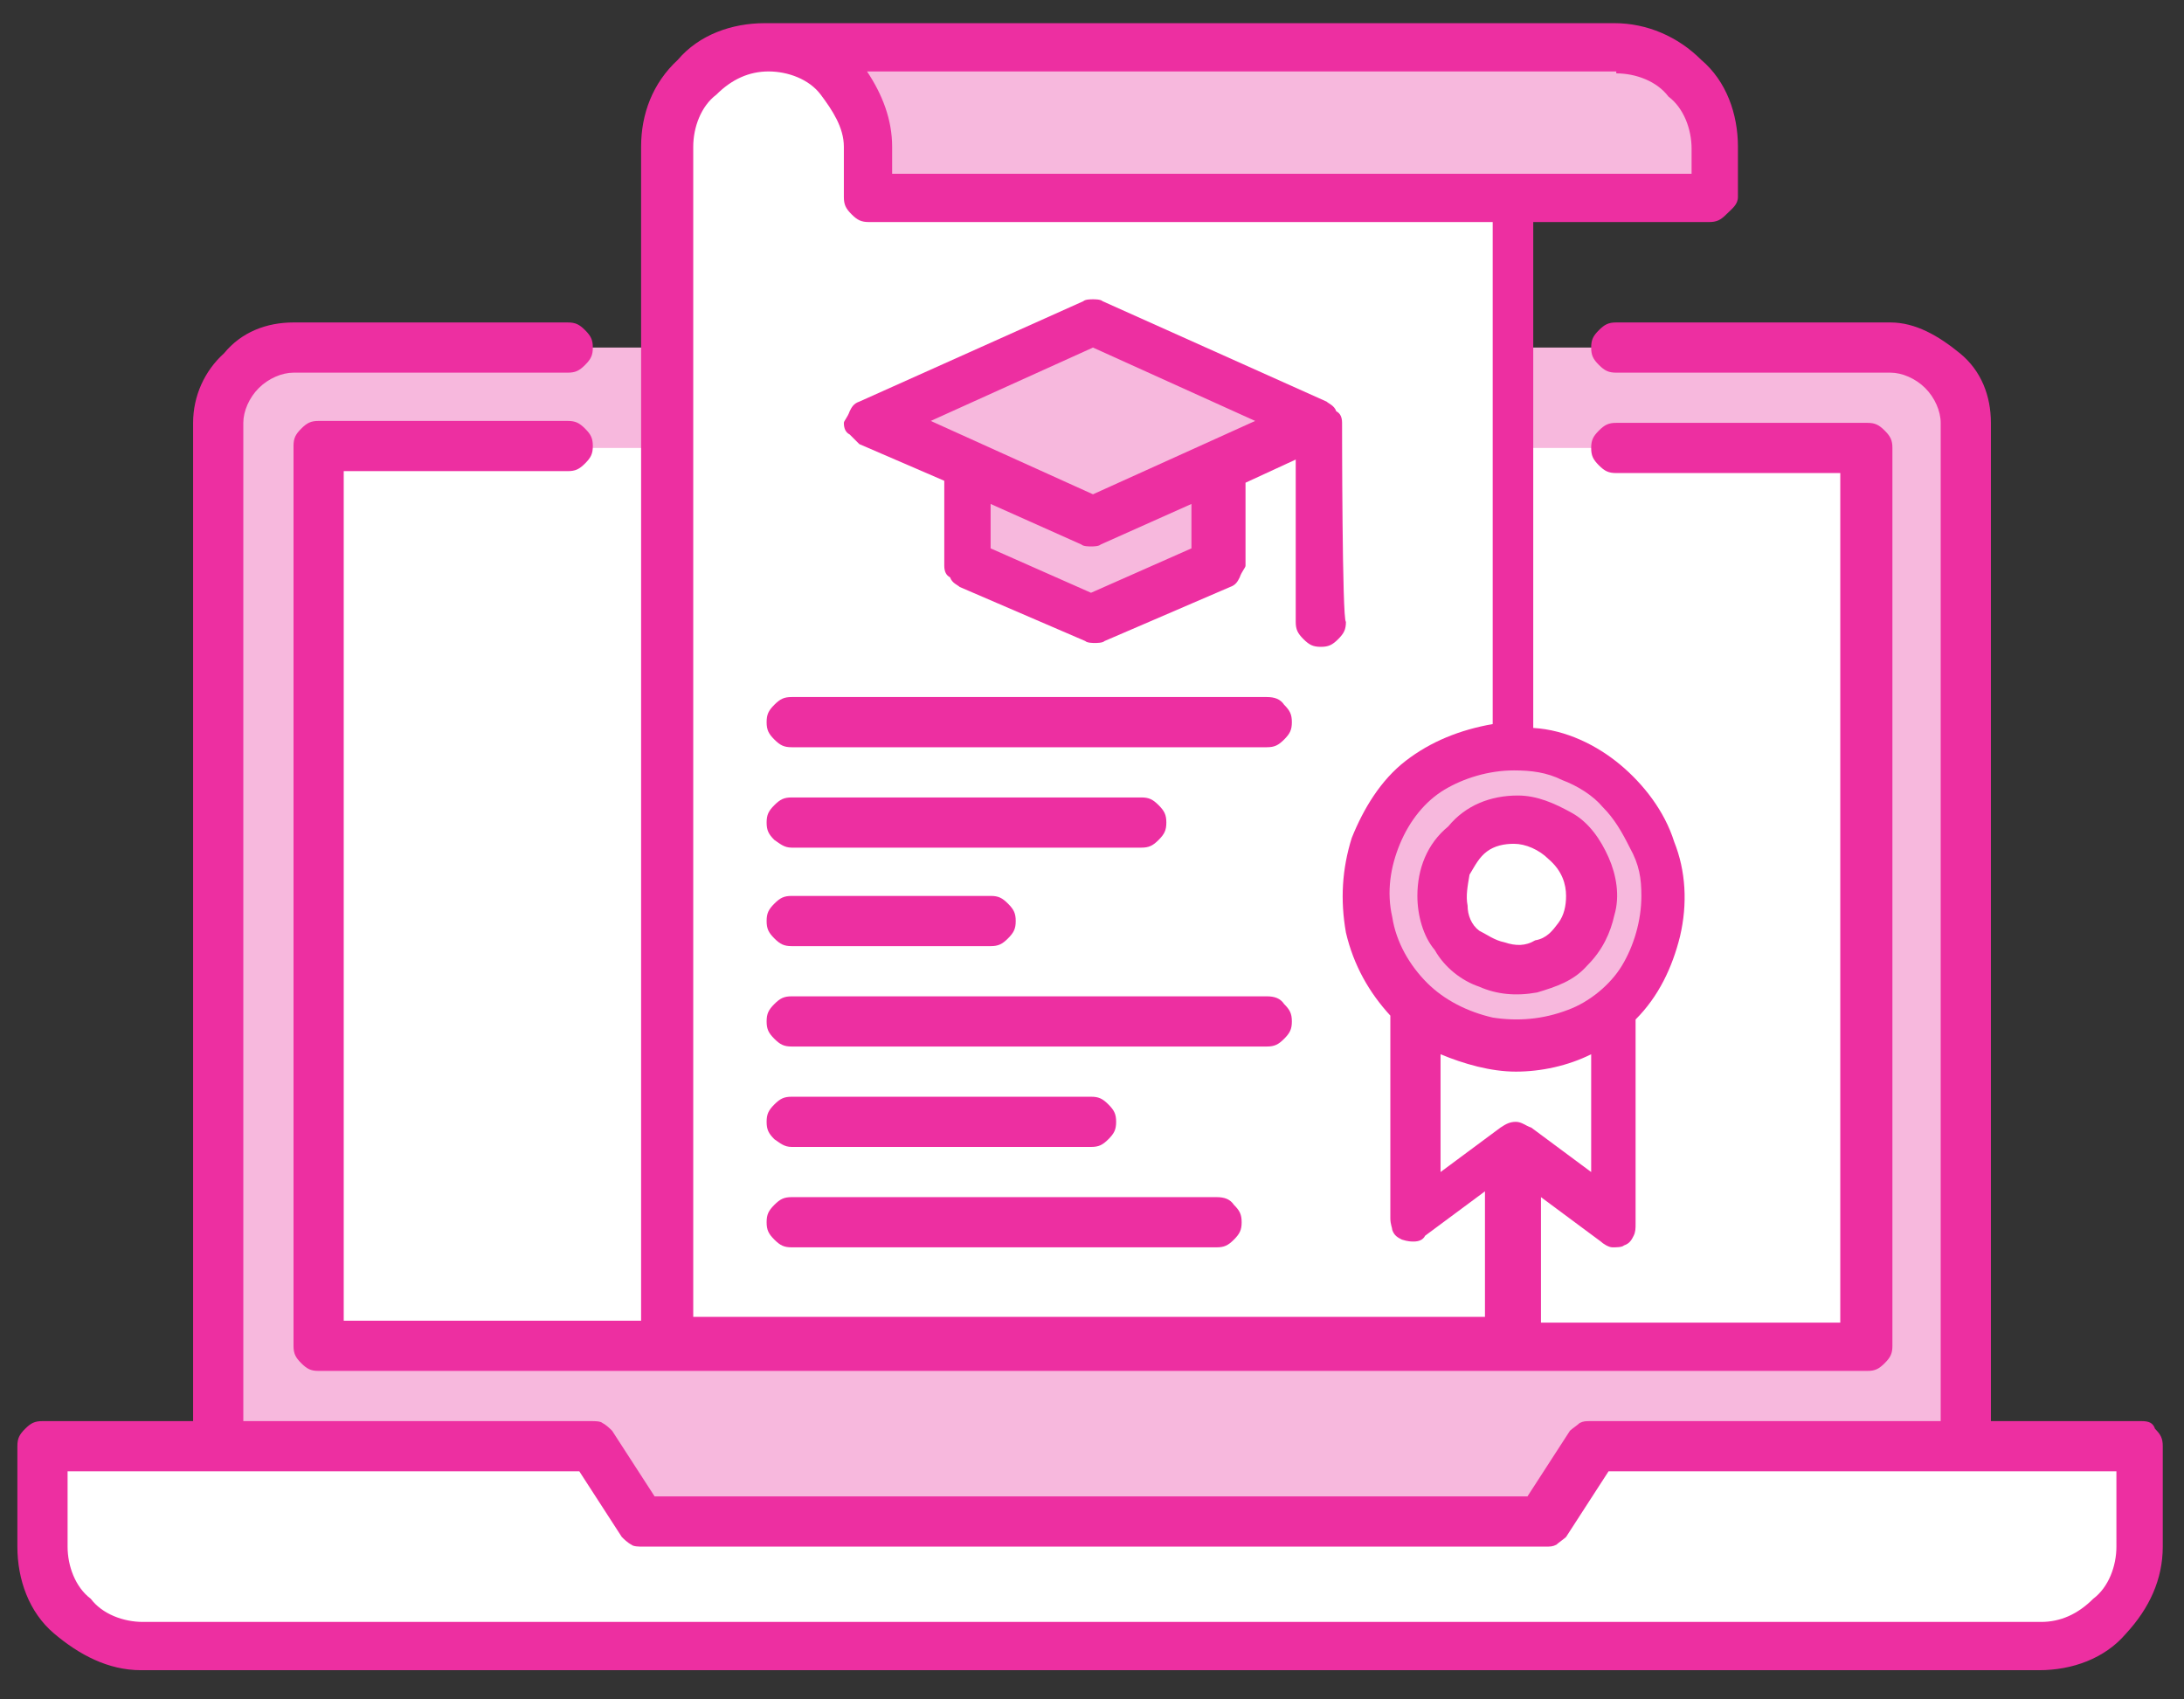
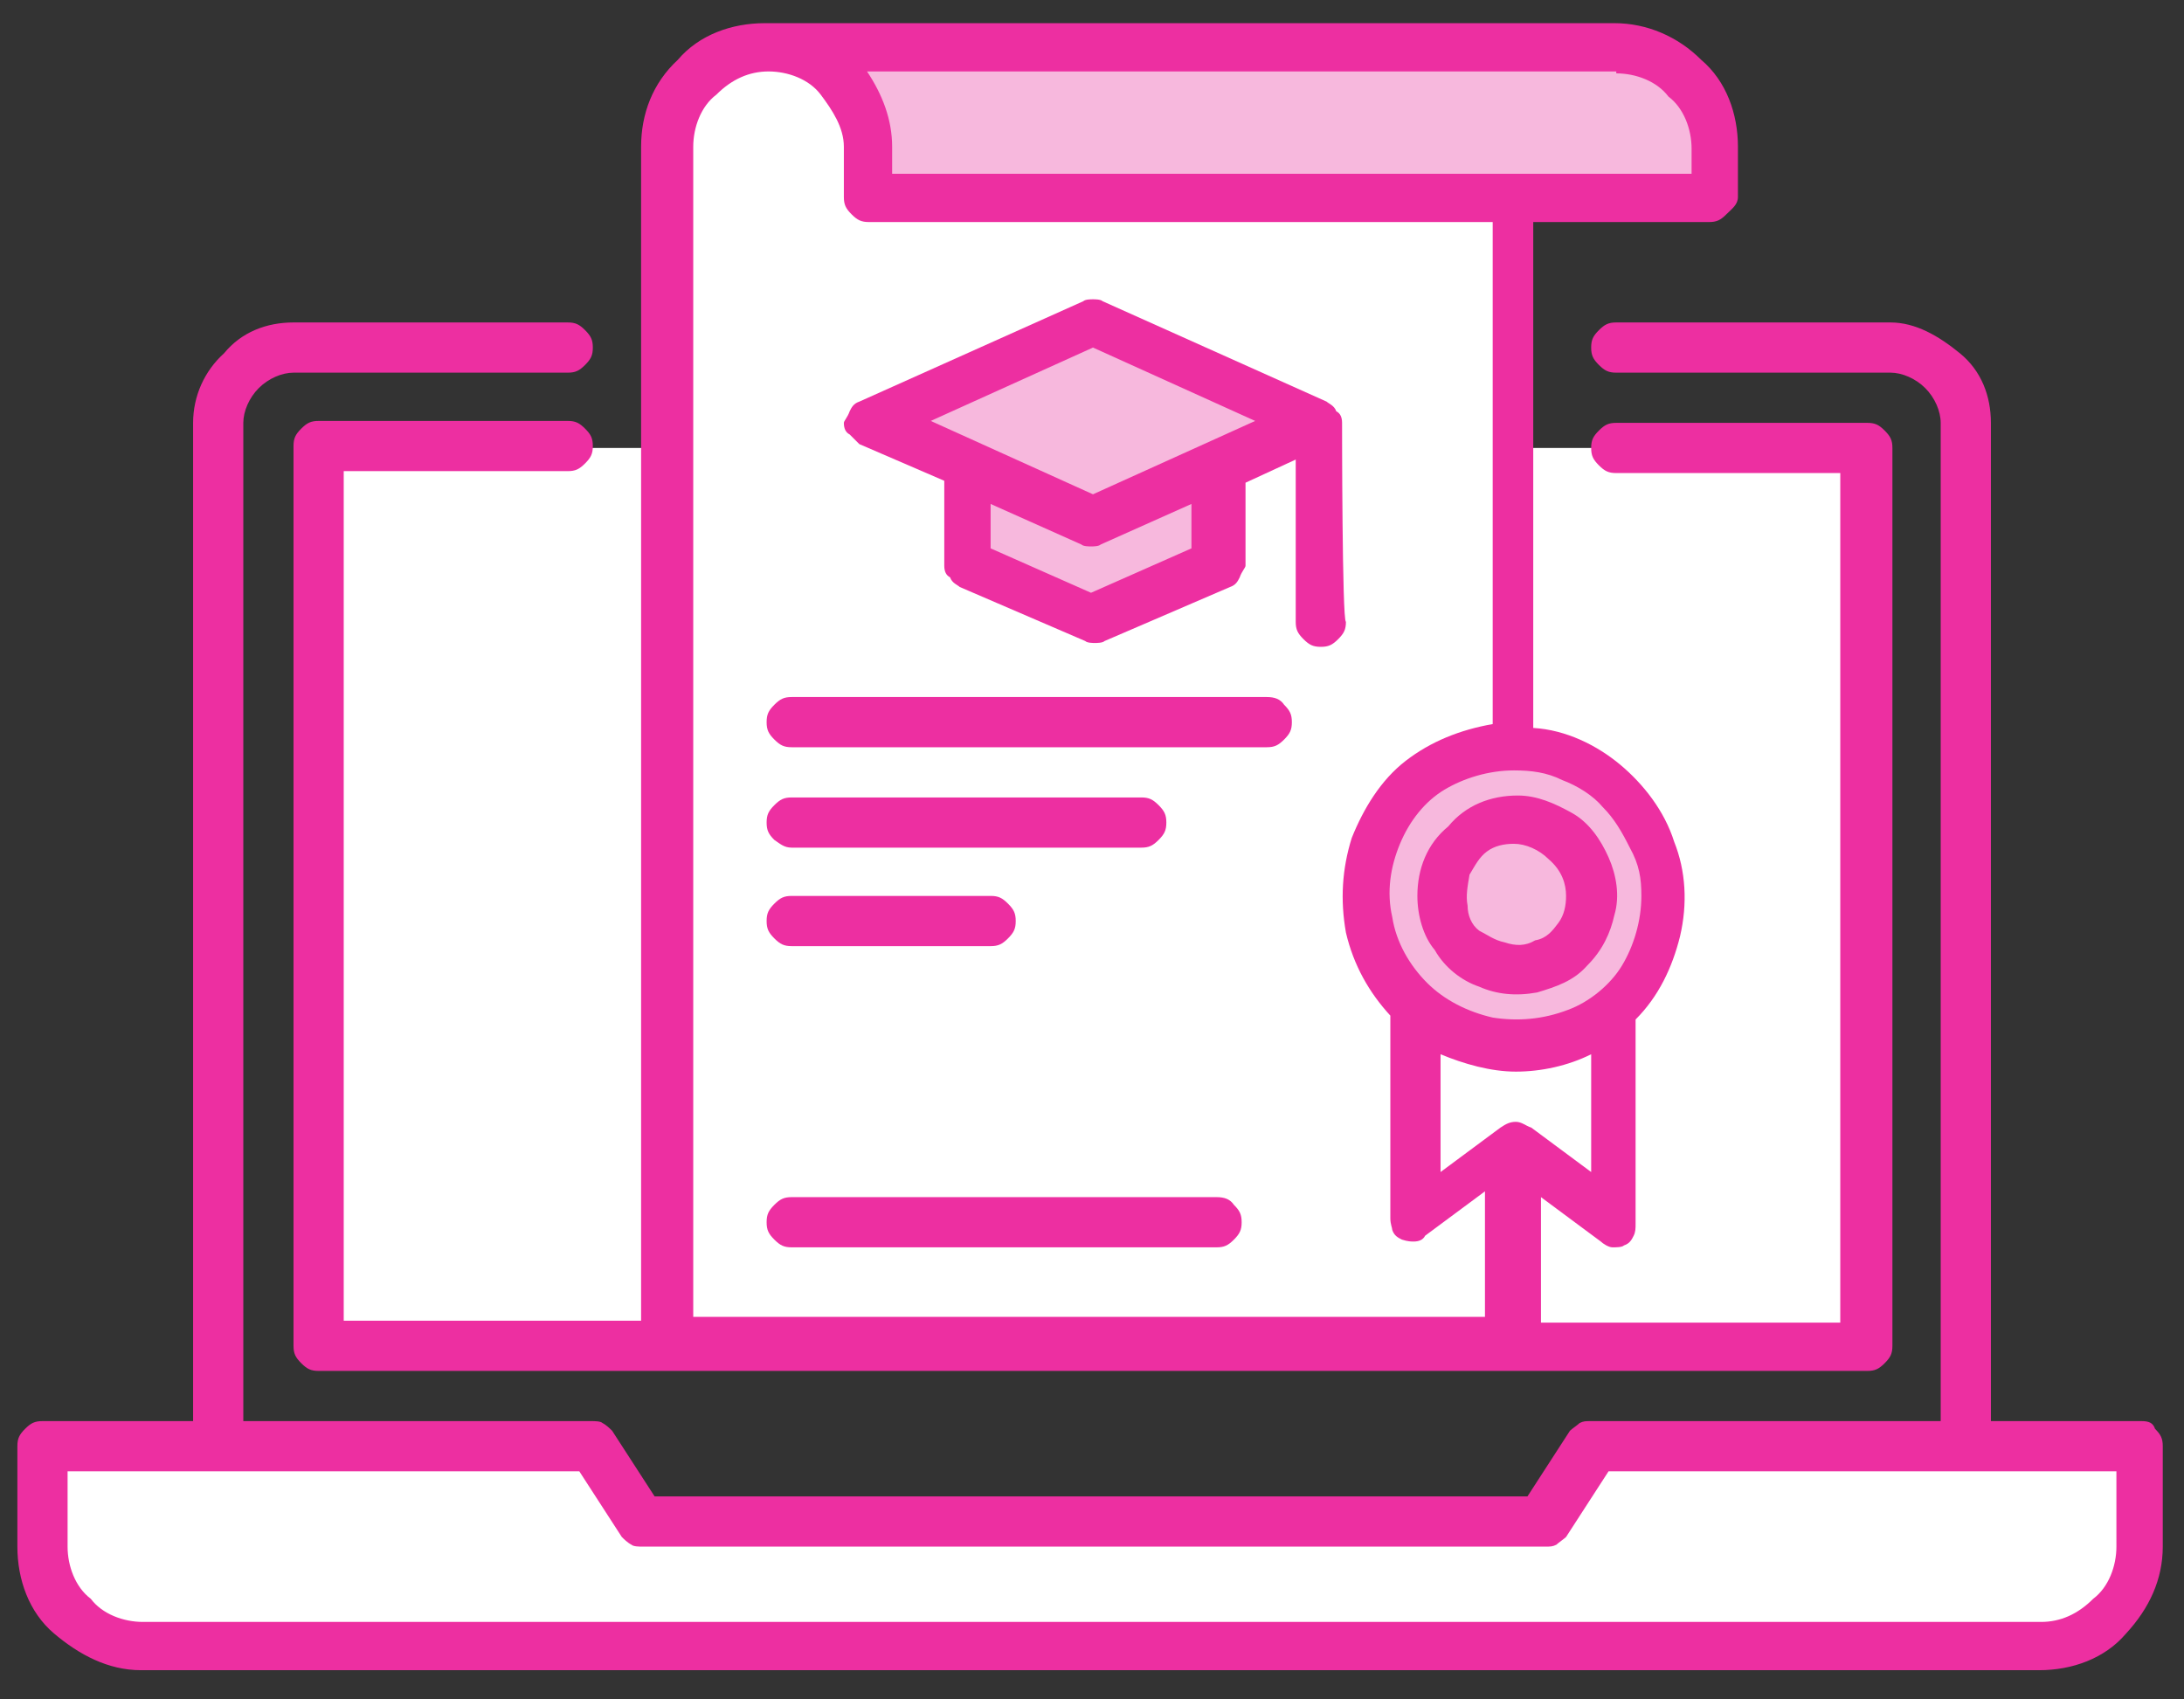
<svg xmlns="http://www.w3.org/2000/svg" id="Layer_1" x="0px" y="0px" viewBox="0 0 113.1 88" style="enable-background:new 0 0 113.1 88;" xml:space="preserve">
  <rect x="0" y="0" width="113.1" height="88" fill="#333333" stroke="none" />
  <style type="text/css">	.st0{fill:#F7B8DD;}	.st1{fill:#FFFFFF;}	.st2{fill:#ED2FA1;}</style>
-   <path class="st0" d="M97.9,18H15.2c-0.5,0-1,0.1-1.4,0.3c-0.5,0.3-0.9,0.5-1.3,0.9c-0.4,0.4-0.6,0.8-0.9,1.3 c-0.1,0.4-0.3,0.9-0.3,1.4v53h19.4l2.6,3.9h46.6l2.6-3.9h19.4v-53c0-0.5-0.1-1-0.3-1.4c-0.3-0.5-0.5-0.9-0.9-1.3 c-0.4-0.4-0.8-0.6-1.3-0.9C99,18.1,98.5,18,97.9,18z" />
  <path class="st1" d="M96.6,23.2H16.5v46.6h80.2V23.2z" />
  <path class="st1" d="M110.9,74.9v5.2c0,1.4-0.5,2.7-1.6,3.6c-1,1-2.3,1.6-3.6,1.6H7.4c-1.4,0-2.7-0.5-3.6-1.6 c-1-0.9-1.6-2.2-1.6-3.6v-5.2h28.5l2.6,3.9h46.6l2.6-3.9H110.9z" />
  <path class="st1" d="M44.9,10.2V7.6c0-1.4-0.5-2.7-1.6-3.6c-1-1-2.3-1.6-3.6-1.6C38.3,2.5,37,3,36.1,4c-1,0.9-1.6,2.2-1.6,3.6v62.1 h44V10.2C78.5,10.2,44.9,10.2,44.9,10.2z" />
  <path class="st0" d="M78.5,54.2c4.3,0,7.8-3.5,7.8-7.8s-3.5-7.8-7.8-7.8c-4.3,0-7.8,3.5-7.8,7.8S74.3,54.2,78.5,54.2z" />
-   <path class="st1" d="M78.5,50.3c2.2,0,3.9-1.7,3.9-3.9c0-2.2-1.7-3.9-3.9-3.9s-3.9,1.7-3.9,3.9C74.7,48.6,76.3,50.3,78.5,50.3z" />
  <path class="st0" d="M83.7,2.5h-44c1.4,0,2.7,0.5,3.6,1.6c1,0.9,1.6,2.2,1.6,3.6v2.6h44V7.6c0-1.4-0.5-2.7-1.6-3.6 C86.4,3,85.1,2.5,83.7,2.5z" />
  <path class="st0" d="M44.9,21.9L56.6,27l11.6-5.2l-11.6-5.2L44.9,21.9z" />
  <path class="st0" d="M63,24.2v5.2l-6.5,2.8l-6.5-2.8v-5.2l3.6,1.6l2.8,1.3l2.8-1.3L63,24.2z" />
-   <path class="st1" d="M78.5,54.2c-1.9,0-3.8-0.6-5.2-1.9v11l5.2-3.9l5.2,3.9v-11C82.3,53.5,80.5,54.2,78.5,54.2z" />
  <path class="st2" d="M17.8,68.4v-44h11.6c0.4,0,0.6-0.1,0.9-0.4c0.3-0.3,0.4-0.5,0.4-0.9s-0.1-0.6-0.4-0.9c-0.3-0.3-0.5-0.4-0.9-0.4 H16.5c-0.4,0-0.6,0.1-0.9,0.4s-0.4,0.5-0.4,0.9v46.6c0,0.4,0.1,0.6,0.4,0.9c0.3,0.3,0.5,0.4,0.9,0.4h80.2c0.4,0,0.6-0.1,0.9-0.4 c0.3-0.3,0.4-0.5,0.4-0.9V23.2c0-0.4-0.1-0.6-0.4-0.9c-0.3-0.3-0.5-0.4-0.9-0.4H83.7c-0.4,0-0.6,0.1-0.9,0.4 c-0.3,0.3-0.4,0.5-0.4,0.9c0,0.4,0.1,0.6,0.4,0.9c0.3,0.3,0.5,0.4,0.9,0.4h11.6v44H79.8V62l3.1,2.3c0.1,0.1,0.4,0.3,0.6,0.3 s0.5,0,0.6-0.1c0.3-0.1,0.4-0.3,0.5-0.5s0.1-0.4,0.1-0.6V52.8c1.2-1.2,1.9-2.7,2.3-4.3c0.4-1.7,0.3-3.4-0.3-4.9 c-0.5-1.6-1.6-3-2.8-4s-2.8-1.8-4.5-1.9V11.5h9.1c0.4,0,0.6-0.1,0.9-0.4c0.3-0.3,0.6-0.5,0.6-0.9V7.6c0-1.7-0.6-3.4-1.9-4.5 c-1.2-1.2-2.8-1.9-4.5-1.9h-44c-1.7,0-3.4,0.6-4.5,1.9c-1.3,1.2-1.9,2.8-1.9,4.5v60.8H17.8z M82.4,60.7l-3.1-2.3 c-0.3-0.1-0.5-0.3-0.8-0.3s-0.5,0.1-0.8,0.3l-3.1,2.3v-6.1c1.2,0.5,2.6,0.9,3.9,0.9s2.7-0.3,3.9-0.9V60.7z M85,46.4 c0,1.3-0.4,2.6-1,3.6c-0.6,1-1.7,1.9-2.8,2.3c-1.3,0.5-2.6,0.6-3.9,0.4c-1.3-0.3-2.5-0.9-3.4-1.8c-0.9-0.9-1.6-2.1-1.8-3.4 c-0.3-1.3-0.1-2.6,0.4-3.8c0.5-1.2,1.3-2.2,2.3-2.8s2.3-1,3.6-1c0.9,0,1.7,0.1,2.5,0.5c0.8,0.3,1.6,0.8,2.1,1.4 c0.6,0.6,1,1.3,1.4,2.1C84.9,44.8,85,45.5,85,46.4z M83.7,3.8c1,0,2.1,0.4,2.7,1.2c0.8,0.6,1.2,1.7,1.2,2.7v1.3H46.2V7.6 c0-1.4-0.5-2.7-1.3-3.9H83.7z M35.9,7.6c0-1,0.4-2.1,1.2-2.7c0.8-0.8,1.7-1.2,2.7-1.2s2.1,0.4,2.7,1.2s1.2,1.7,1.2,2.7v2.6 c0,0.4,0.1,0.6,0.4,0.9c0.3,0.3,0.5,0.4,0.9,0.4h32.3v26c-1.7,0.3-3.2,0.9-4.5,1.9s-2.2,2.5-2.8,4c-0.5,1.6-0.6,3.2-0.3,4.9 c0.4,1.7,1.2,3.1,2.3,4.3v10.5c0,0.3,0.1,0.5,0.1,0.6c0.1,0.3,0.3,0.4,0.5,0.5c0.3,0.1,0.5,0.1,0.6,0.1c0.3,0,0.5-0.1,0.6-0.3 l3.1-2.3v6.5H35.9V7.6z" />
  <path class="st2" d="M110.9,73.6h-7.8V21.9c0-1.4-0.5-2.7-1.6-3.6s-2.3-1.6-3.6-1.6H83.7c-0.4,0-0.6,0.1-0.9,0.4 c-0.3,0.3-0.4,0.5-0.4,0.9s0.1,0.6,0.4,0.9c0.3,0.3,0.5,0.4,0.9,0.4h14.2c0.6,0,1.3,0.3,1.8,0.8c0.5,0.5,0.8,1.2,0.8,1.8v51.7H82.4 c-0.3,0-0.4,0-0.6,0.1c-0.1,0.1-0.4,0.3-0.5,0.4l-2.2,3.4H33.9l-2.2-3.4c-0.1-0.1-0.3-0.3-0.5-0.4c-0.1-0.1-0.4-0.1-0.6-0.1h-18 V21.9c0-0.6,0.3-1.3,0.8-1.8c0.5-0.5,1.2-0.8,1.8-0.8h14.2c0.4,0,0.6-0.1,0.9-0.4c0.3-0.3,0.4-0.5,0.4-0.9c0-0.4-0.1-0.6-0.4-0.9 c-0.3-0.3-0.5-0.4-0.9-0.4H15.2c-1.4,0-2.7,0.5-3.6,1.6c-1,0.9-1.6,2.2-1.6,3.6v51.7H2.2c-0.4,0-0.6,0.1-0.9,0.4 c-0.3,0.3-0.4,0.5-0.4,0.9v5.2c0,1.7,0.6,3.4,1.9,4.5s2.8,1.9,4.5,1.9h98.3c1.7,0,3.4-0.6,4.5-1.9c1.2-1.3,1.9-2.8,1.9-4.5v-5.2 c0-0.4-0.1-0.6-0.4-0.9C111.5,73.7,111.3,73.6,110.9,73.6z M109.6,80.1c0,1-0.4,2.1-1.2,2.7c-0.8,0.8-1.7,1.2-2.7,1.2H7.4 c-1,0-2.1-0.4-2.7-1.2c-0.8-0.6-1.2-1.7-1.2-2.7v-3.9H30l2.2,3.4c0.1,0.1,0.3,0.3,0.5,0.4c0.1,0.1,0.4,0.1,0.6,0.1H80 c0.3,0,0.4,0,0.6-0.1c0.1-0.1,0.4-0.3,0.5-0.4l2.2-3.4h26.3V80.1z" />
  <path class="st2" d="M69.5,21.9c0-0.3-0.1-0.5-0.3-0.6c-0.1-0.3-0.4-0.4-0.5-0.5l0,0l0,0l-11.6-5.2c-0.1-0.1-0.4-0.1-0.5-0.1 c-0.1,0-0.4,0-0.5,0.1l-11.6,5.2c-0.3,0.1-0.4,0.3-0.5,0.5c-0.1,0.3-0.3,0.5-0.3,0.6c0,0.3,0.1,0.5,0.3,0.6c0.1,0.1,0.4,0.4,0.5,0.5 l4.4,1.9v4.4c0,0.3,0.1,0.5,0.3,0.6c0.1,0.3,0.4,0.4,0.5,0.5l6.5,2.8c0.1,0.1,0.4,0.1,0.5,0.1s0.4,0,0.5-0.1l6.5-2.8 c0.3-0.1,0.4-0.3,0.5-0.5c0.1-0.3,0.3-0.5,0.3-0.6V25l2.6-1.2v8.4c0,0.4,0.1,0.6,0.4,0.9c0.3,0.3,0.5,0.4,0.9,0.4s0.6-0.1,0.9-0.4 s0.4-0.5,0.4-0.9C69.5,32.2,69.5,21.9,69.5,21.9z M61.7,26.1v2.3l-5.2,2.3l-5.2-2.3v-2.3l4.7,2.1c0.1,0.1,0.4,0.1,0.5,0.1 c0.1,0,0.4,0,0.5-0.1L61.7,26.1z M56.6,25.6l-8.4-3.8l8.4-3.8l8.4,3.8L56.6,25.6z" />
  <path class="st2" d="M73.4,46.4c0,1,0.3,2.1,0.9,2.8c0.5,0.9,1.4,1.6,2.3,1.9c0.9,0.4,1.9,0.5,3,0.3c1-0.3,1.9-0.6,2.6-1.4 c0.8-0.8,1.2-1.7,1.4-2.6c0.3-1,0.1-2.1-0.3-3c-0.4-0.9-1-1.8-1.9-2.3c-0.9-0.5-1.8-0.9-2.8-0.9c-1.4,0-2.7,0.5-3.6,1.6 C73.9,43.7,73.4,45,73.4,46.4z M81.1,46.4c0,0.5-0.1,1-0.4,1.4c-0.3,0.4-0.6,0.8-1.2,0.9c-0.5,0.3-1,0.3-1.6,0.1 c-0.5-0.1-0.9-0.4-1.3-0.6c-0.4-0.3-0.6-0.8-0.6-1.3c-0.1-0.5,0-1,0.1-1.6c0.3-0.5,0.5-0.9,0.9-1.2c0.4-0.3,0.9-0.4,1.4-0.4 c0.6,0,1.3,0.3,1.8,0.8C80.9,45.1,81.1,45.8,81.1,46.4z" />
  <path class="st2" d="M65.6,36.1H41c-0.4,0-0.6,0.1-0.9,0.4s-0.4,0.5-0.4,0.9c0,0.4,0.1,0.6,0.4,0.9c0.3,0.3,0.5,0.4,0.9,0.4h24.6 c0.4,0,0.6-0.1,0.9-0.4c0.3-0.3,0.4-0.5,0.4-0.9s-0.1-0.6-0.4-0.9C66.3,36.2,66,36.1,65.6,36.1z" />
  <path class="st2" d="M41,43.9h18.1c0.4,0,0.6-0.1,0.9-0.4c0.3-0.3,0.4-0.5,0.4-0.9s-0.1-0.6-0.4-0.9c-0.3-0.3-0.5-0.4-0.9-0.4H41 c-0.4,0-0.6,0.1-0.9,0.4c-0.3,0.3-0.4,0.5-0.4,0.9c0,0.4,0.1,0.6,0.4,0.9C40.4,43.7,40.6,43.9,41,43.9z" />
  <path class="st2" d="M41,49h10.3c0.4,0,0.6-0.1,0.9-0.4c0.3-0.3,0.4-0.5,0.4-0.9c0-0.4-0.1-0.6-0.4-0.9c-0.3-0.3-0.5-0.4-0.9-0.4H41 c-0.4,0-0.6,0.1-0.9,0.4c-0.3,0.3-0.4,0.5-0.4,0.9c0,0.4,0.1,0.6,0.4,0.9C40.4,48.9,40.6,49,41,49z" />
-   <path class="st2" d="M65.6,51.6H41c-0.4,0-0.6,0.1-0.9,0.4s-0.4,0.5-0.4,0.9c0,0.4,0.1,0.6,0.4,0.9s0.5,0.4,0.9,0.4h24.6 c0.4,0,0.6-0.1,0.9-0.4c0.3-0.3,0.4-0.5,0.4-0.9c0-0.4-0.1-0.6-0.4-0.9C66.3,51.7,66,51.6,65.6,51.6z" />
-   <path class="st2" d="M41,59.4h15.5c0.4,0,0.6-0.1,0.9-0.4c0.3-0.3,0.4-0.5,0.4-0.9s-0.1-0.6-0.4-0.9c-0.3-0.3-0.5-0.4-0.9-0.4H41 c-0.4,0-0.6,0.1-0.9,0.4c-0.3,0.3-0.4,0.5-0.4,0.9c0,0.4,0.1,0.6,0.4,0.9C40.4,59.2,40.6,59.4,41,59.4z" />
  <path class="st2" d="M63,62H41c-0.4,0-0.6,0.1-0.9,0.4c-0.3,0.3-0.4,0.5-0.4,0.9c0,0.4,0.1,0.6,0.4,0.9c0.3,0.3,0.5,0.4,0.9,0.4h22 c0.4,0,0.6-0.1,0.9-0.4c0.3-0.3,0.4-0.5,0.4-0.9s-0.1-0.6-0.4-0.9C63.7,62.1,63.4,62,63,62z" />
</svg>